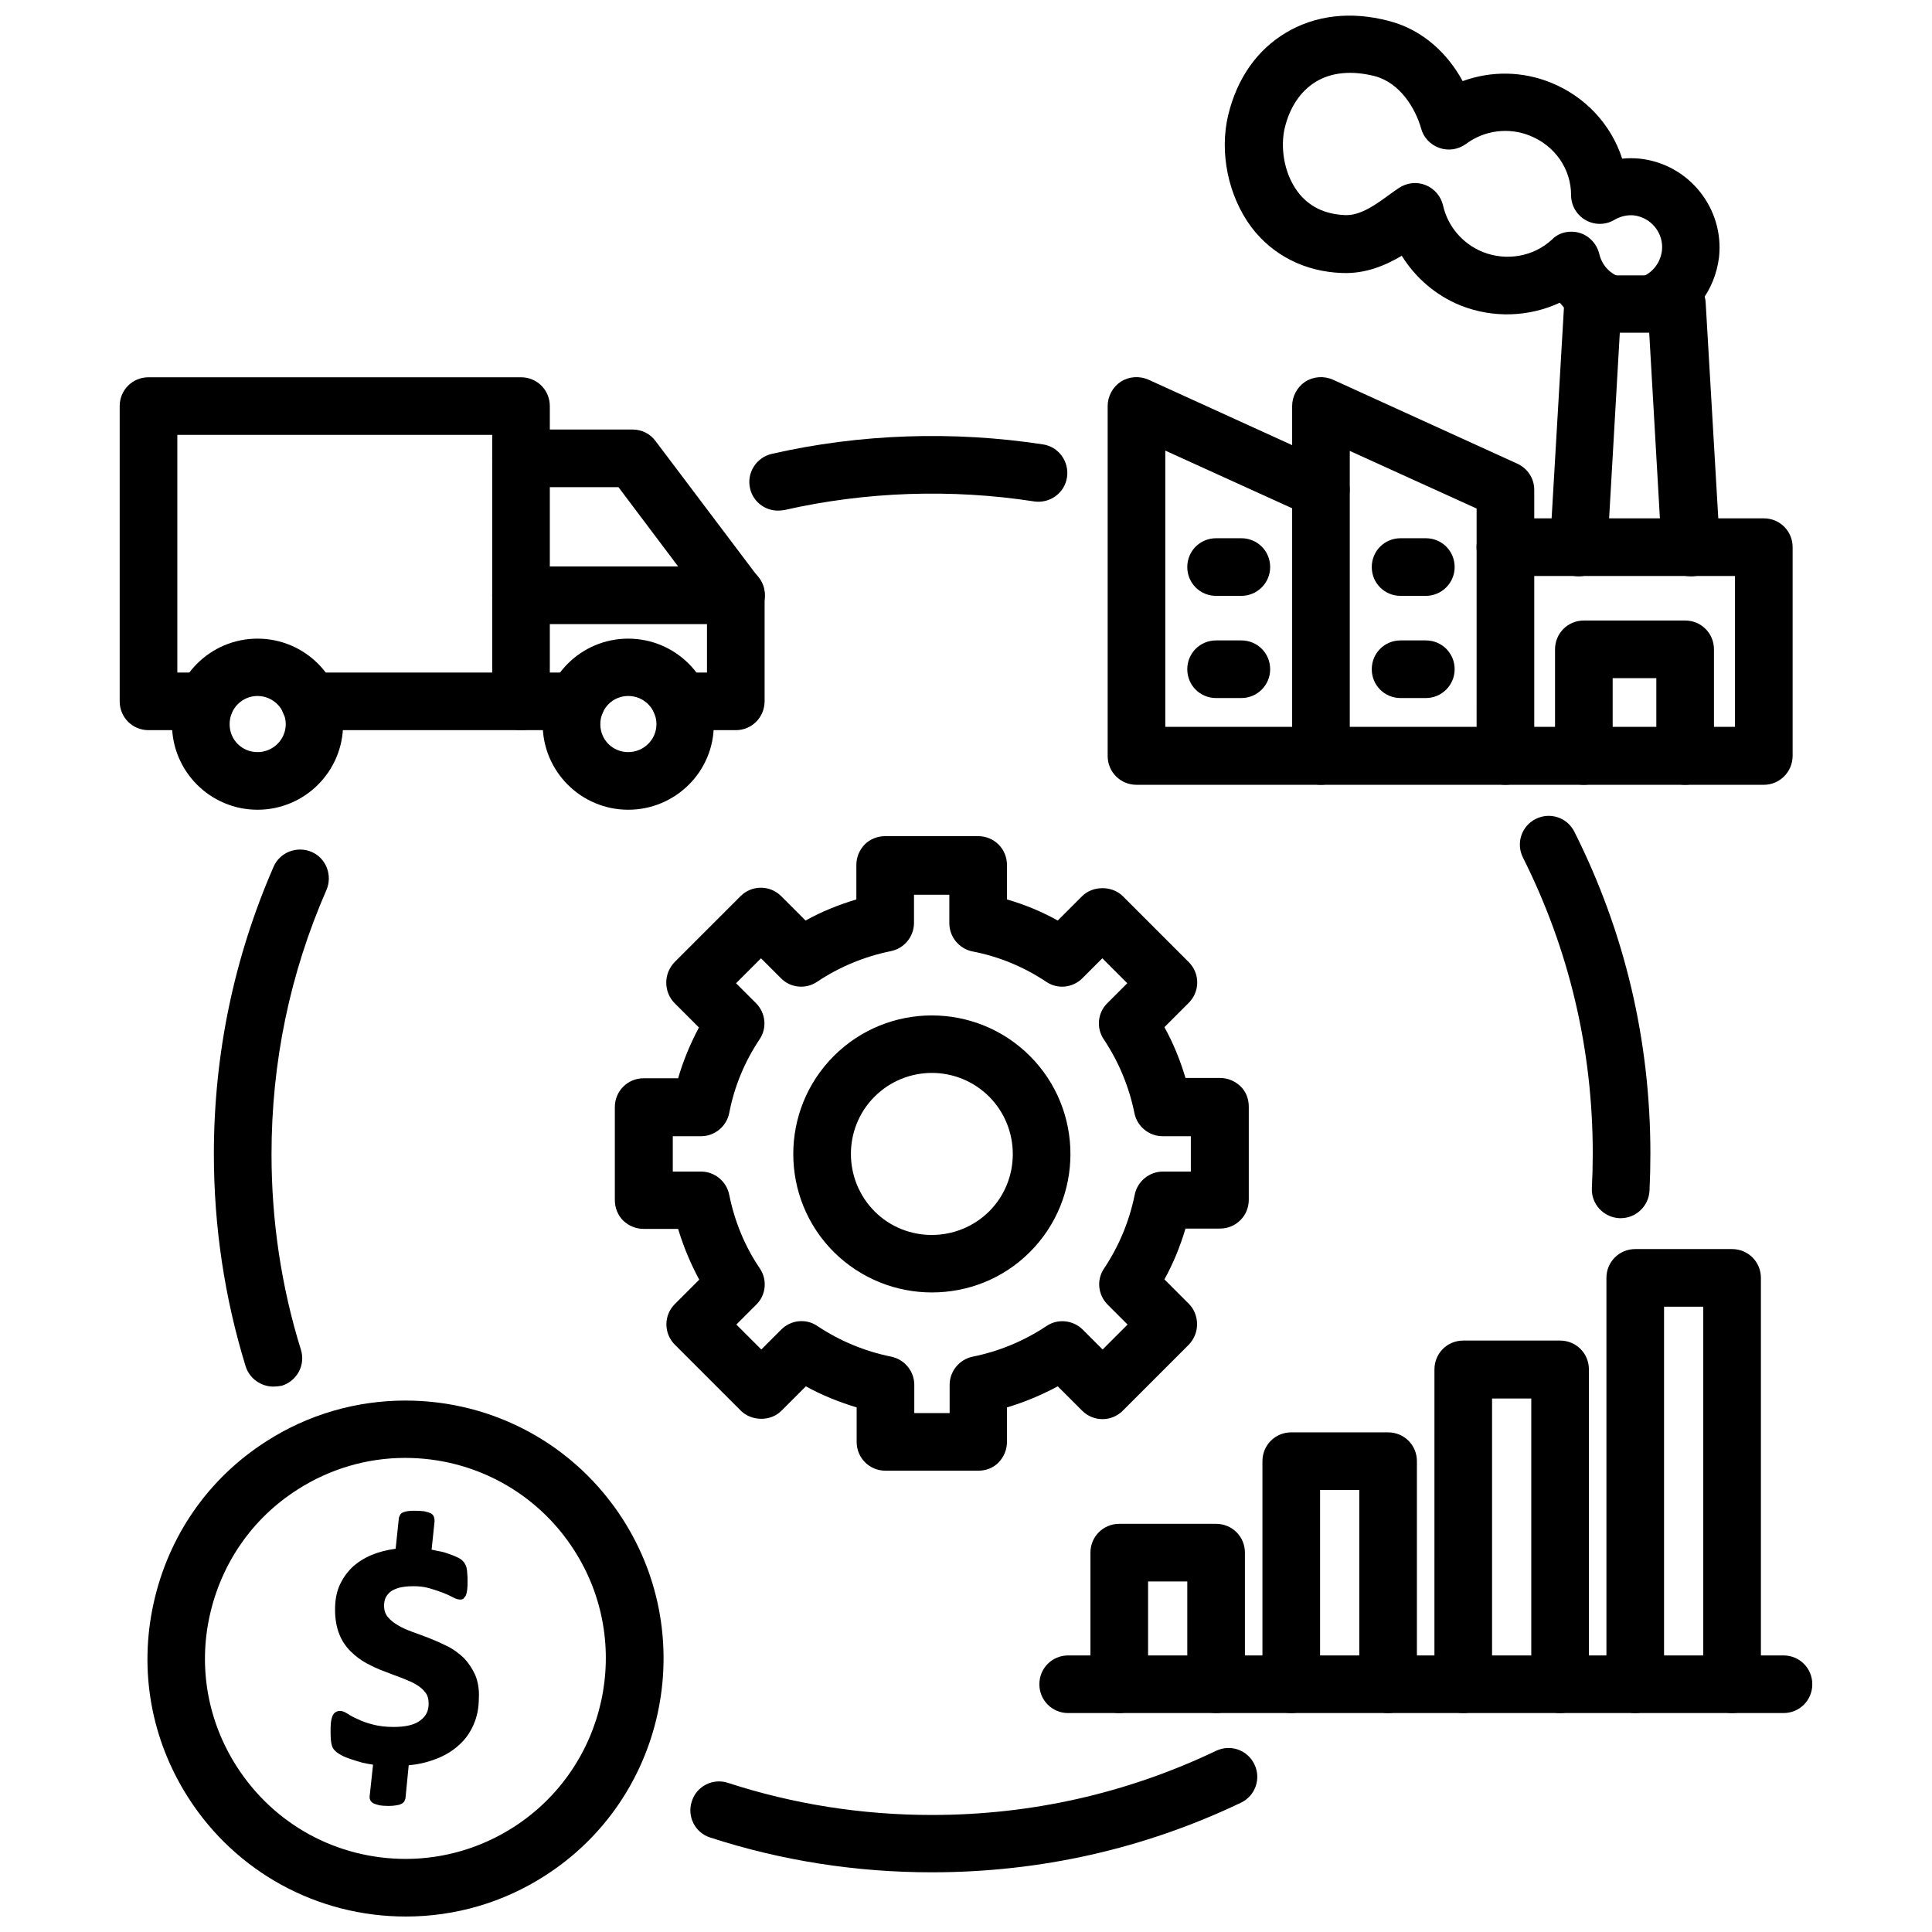
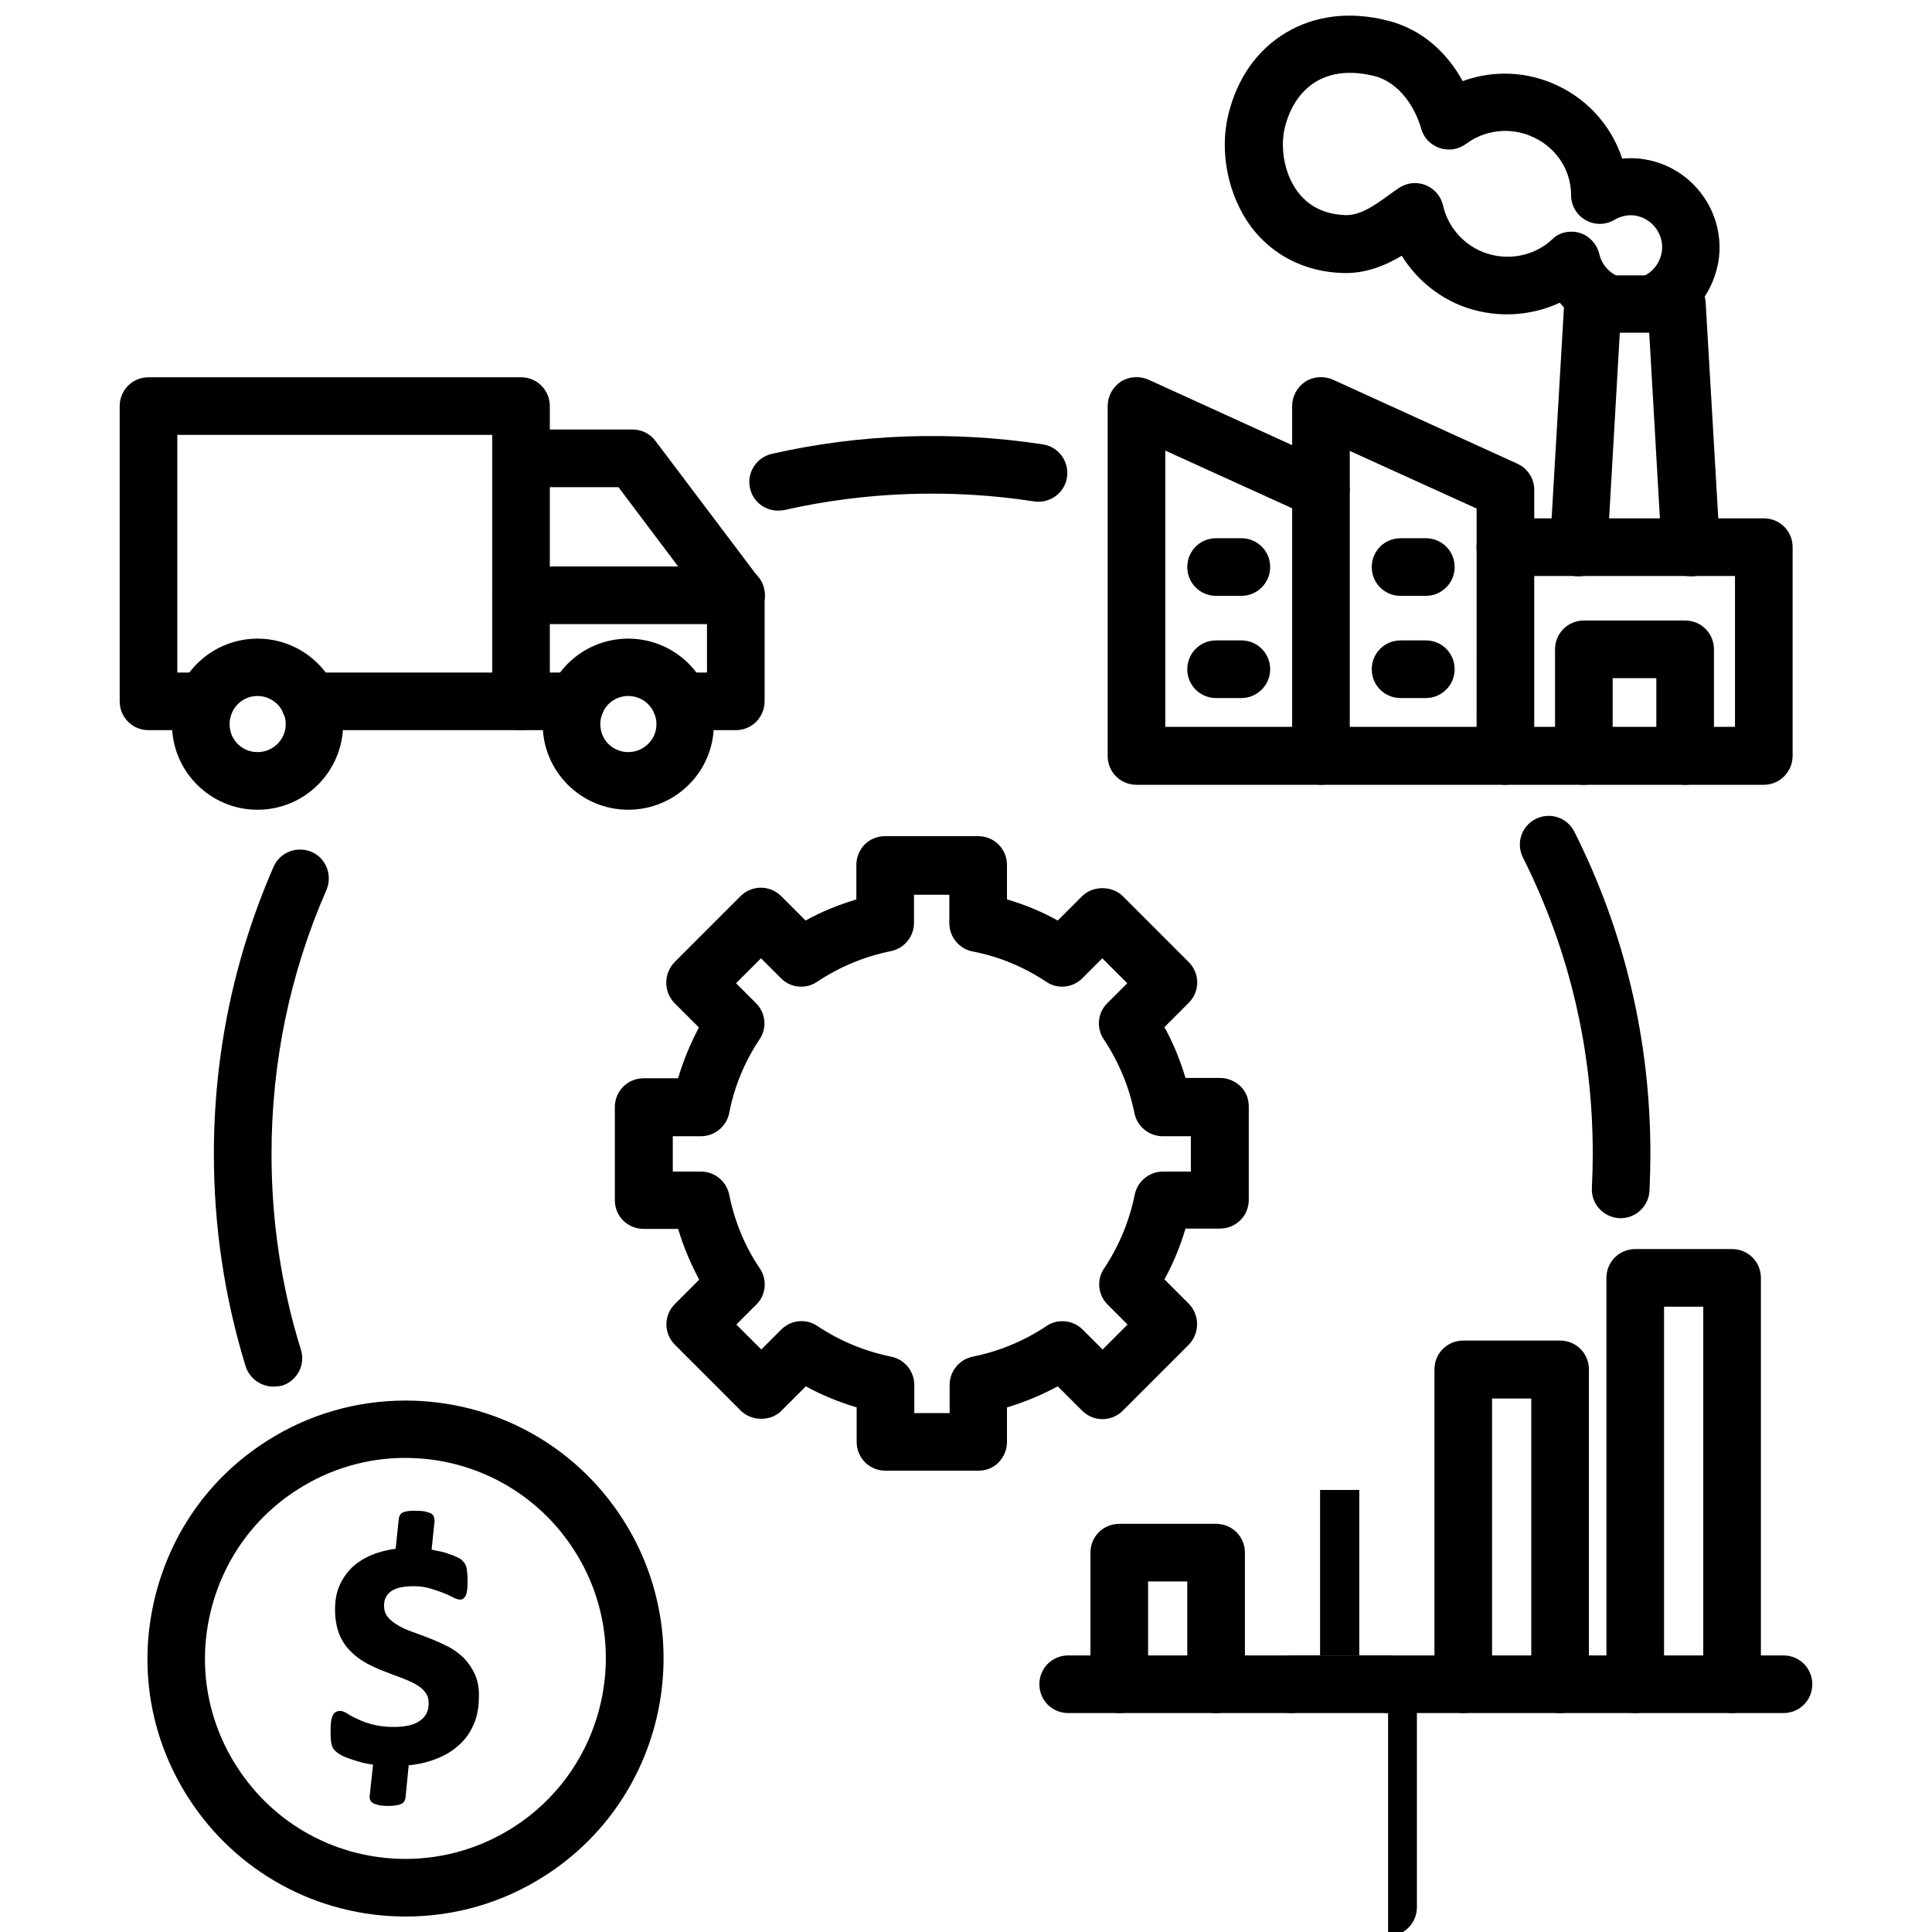
<svg xmlns="http://www.w3.org/2000/svg" width="800px" height="800px" version="1.1" viewBox="144 144 512 512">
  <defs>
    <clipPath id="b">
      <path d="m183 515h137v136.9h-137z" />
    </clipPath>
    <clipPath id="a">
      <path d="m468 148.09h132v84.906h-132z" />
    </clipPath>
  </defs>
-   <path d="m390.95 486.51c-9.445 0-18.812-3.621-25.977-10.707-14.328-14.328-14.328-37.629 0-51.957s37.629-14.328 51.957 0 14.328 37.629 0 51.957c-7.164 7.164-16.535 10.707-25.98 10.707zm0-58.176c-5.512 0-11.02 2.125-15.191 6.297-8.344 8.344-8.344 21.965 0 30.387 8.344 8.344 21.965 8.344 30.387 0 8.344-8.344 8.344-21.965 0-30.387-4.176-4.168-9.684-6.297-15.195-6.297z" />
  <path d="m403.3 533.75h-24.641c-4.25 0-7.637-3.387-7.637-7.637v-9.133c-4.644-1.418-9.211-3.227-13.461-5.59l-6.453 6.453c-2.832 2.914-7.949 2.832-10.785 0l-17.477-17.477c-2.992-2.992-2.992-7.793 0-10.785l6.453-6.453c-2.281-4.25-4.172-8.738-5.59-13.461h-9.133c-2.047 0-3.938-0.789-5.434-2.203-1.418-1.418-2.203-3.387-2.203-5.434v-24.641c0-4.25 3.387-7.637 7.637-7.637h9.133c1.34-4.644 3.227-9.133 5.512-13.461l-6.453-6.453c-1.418-1.418-2.203-3.387-2.203-5.434s0.789-3.938 2.203-5.434l17.477-17.477c2.992-2.992 7.793-2.992 10.785 0l6.453 6.453c4.25-2.363 8.738-4.172 13.461-5.59v-9.133c0-2.047 0.789-3.938 2.203-5.434 1.418-1.418 3.387-2.203 5.434-2.203h24.641c4.25 0 7.637 3.387 7.637 7.637v9.133c4.644 1.34 9.211 3.227 13.461 5.59l6.453-6.453c2.832-2.832 7.949-2.832 10.785 0l17.477 17.477c2.992 2.992 2.992 7.793 0 10.785l-6.453 6.453c2.363 4.25 4.172 8.738 5.59 13.461h9.133c2.047 0 3.938 0.789 5.434 2.203 1.496 1.418 2.203 3.387 2.203 5.434v24.641c0 4.25-3.387 7.637-7.637 7.637h-9.133c-1.418 4.723-3.227 9.211-5.59 13.461l6.453 6.453c1.418 1.418 2.203 3.387 2.203 5.434 0 2.047-0.789 3.938-2.203 5.434l-17.477 17.477c-2.992 2.992-7.793 2.992-10.785 0l-6.453-6.453c-4.25 2.281-8.738 4.172-13.461 5.59v9.133c0 2.047-0.789 3.938-2.203 5.434-1.34 1.414-3.309 2.203-5.356 2.203zm-17.004-15.273h9.367v-7.477c0-3.621 2.598-6.769 6.141-7.477 7.008-1.418 13.617-4.172 19.523-8.109 2.992-2.047 7.086-1.574 9.605 0.945l5.273 5.273 6.613-6.613-5.273-5.273c-2.598-2.598-2.992-6.613-0.945-9.605 3.938-5.902 6.691-12.516 8.109-19.523 0.707-3.543 3.856-6.141 7.477-6.141h7.398v-9.367h-7.477c-3.621 0-6.769-2.598-7.477-6.141-1.418-7.008-4.172-13.617-8.109-19.523-2.047-2.992-1.652-7.086 0.945-9.605l5.273-5.273-6.613-6.613-5.273 5.273c-2.598 2.598-6.613 2.992-9.605 0.945-5.902-3.938-12.516-6.691-19.523-8.031-3.543-0.707-6.141-3.856-6.141-7.477v-7.555h-9.367v7.477c0 3.621-2.598 6.769-6.141 7.477-7.008 1.418-13.617 4.172-19.523 8.109-2.992 2.047-7.086 1.652-9.605-0.945l-5.273-5.273-6.613 6.613 5.273 5.273c2.598 2.598 2.992 6.613 0.945 9.605-3.938 5.902-6.691 12.516-8.031 19.523-0.707 3.543-3.856 6.141-7.477 6.141h-7.477v9.367h7.477c3.621 0 6.769 2.598 7.477 6.141 1.418 7.008 4.094 13.617 8.109 19.523 2.047 2.992 1.652 7.086-0.945 9.605l-5.273 5.273 6.613 6.613 5.273-5.273c2.598-2.598 6.613-2.992 9.605-0.945 5.902 3.938 12.516 6.691 19.523 8.109 3.543 0.707 6.141 3.856 6.141 7.477z" />
  <path d="m282.07 337.5h-56.047c-4.25 0-7.637-3.387-7.637-7.637s3.387-7.637 7.637-7.637h48.414v-62.977h-83.445v62.977h7.398c4.25 0 7.637 3.387 7.637 7.637s-3.387 7.637-7.637 7.637h-15.035c-4.25 0-7.637-3.387-7.637-7.637v-78.246c0-4.25 3.387-7.637 7.637-7.637h98.715c4.25 0 7.637 3.387 7.637 7.637v78.246c0 4.25-3.465 7.637-7.637 7.637z" />
  <path d="m296.72 337.5h-14.641c-4.25 0-7.637-3.387-7.637-7.637s3.387-7.637 7.637-7.637h14.641c4.25 0 7.637 3.387 7.637 7.637-0.004 4.25-3.465 7.637-7.637 7.637z" />
  <path d="m338.99 337.5h-14.641c-4.25 0-7.637-3.387-7.637-7.637s3.387-7.637 7.637-7.637h7.008v-17.949l-23.457-31.172h-25.82c-4.25 0-7.637-3.387-7.637-7.637s3.387-7.637 7.637-7.637h29.598c2.363 0 4.644 1.102 6.062 3.07l27.316 36.211c1.023 1.34 1.574 2.914 1.574 4.566v28.102c-0.008 4.332-3.391 7.719-7.641 7.719z" />
  <path d="m339.07 309.39h-56.992c-4.25 0-7.637-3.387-7.637-7.637s3.387-7.637 7.637-7.637h56.992c4.25 0 7.637 3.387 7.637 7.637-0.004 4.254-3.465 7.637-7.637 7.637z" />
  <path d="m212.25 358.59c-12.516 0-22.672-10.156-22.672-22.672s10.156-22.672 22.672-22.672 22.672 10.156 22.672 22.672c0 12.52-10.156 22.672-22.672 22.672zm0-30.148c-4.094 0-7.398 3.305-7.398 7.477s3.305 7.398 7.398 7.398 7.477-3.305 7.477-7.398c0.004-4.09-3.383-7.477-7.477-7.477z" />
  <path d="m310.49 358.59c-12.516 0-22.672-10.156-22.672-22.672s10.156-22.672 22.672-22.672c12.516 0 22.672 10.156 22.672 22.672 0.078 12.52-10.152 22.672-22.672 22.672zm0-30.148c-4.094 0-7.398 3.305-7.398 7.477s3.305 7.398 7.398 7.398 7.477-3.305 7.477-7.398c0.004-4.09-3.305-7.477-7.477-7.477z" />
  <g clip-path="url(#b)">
    <path d="m251.53 651.9c-23.457 0-45.027-11.809-57.625-31.488-9.84-15.352-13.145-33.613-9.211-51.484 3.938-17.871 14.484-33.141 29.914-42.98 11.02-7.086 23.773-10.785 36.84-10.785 23.457 0 45.027 11.809 57.625 31.488 20.309 31.723 11.098 74.156-20.703 94.465-11.02 7.086-23.77 10.785-36.84 10.785zm-0.156-121.54c-10.156 0-19.996 2.914-28.574 8.422-11.965 7.637-20.152 19.523-23.223 33.379-3.07 13.855-0.473 28.102 7.164 39.988 9.84 15.352 26.527 24.48 44.793 24.48 10.078 0 19.996-2.914 28.574-8.422 24.641-15.824 31.883-48.727 16.059-73.367-9.762-15.27-26.531-24.48-44.793-24.48z" />
  </g>
  <path d="m269.95 587.9c-0.789-1.73-1.812-3.227-2.992-4.488-1.258-1.18-2.676-2.281-4.25-3.07-1.574-0.789-3.148-1.496-4.723-2.125s-3.148-1.18-4.644-1.73-2.832-1.102-3.938-1.812c-1.102-0.629-1.969-1.34-2.676-2.203-0.629-0.789-0.945-1.73-0.945-2.992 0-0.789 0.156-1.496 0.395-2.047 0.316-0.629 0.707-1.102 1.258-1.574s1.34-0.789 2.363-1.102c1.023-0.234 2.203-0.395 3.699-0.395 1.574 0 2.992 0.156 4.328 0.551 1.34 0.395 2.519 0.789 3.543 1.18 1.023 0.395 1.891 0.789 2.598 1.18 0.867 0.473 1.496 0.629 1.969 0.629 0.395 0 0.707-0.078 0.945-0.316l0.551-0.707 0.078-0.234c0.156-0.395 0.234-0.867 0.316-1.496 0.078-0.629 0.078-1.34 0.078-2.281 0-0.707 0-1.258-0.078-1.812 0-0.551-0.078-1.023-0.156-1.418-0.078-0.473-0.234-0.789-0.395-1.102-0.156-0.316-0.395-0.629-0.707-0.945-0.316-0.316-0.789-0.629-1.496-0.945-0.629-0.316-1.418-0.629-2.203-0.867-0.789-0.316-1.652-0.551-2.598-0.707-0.629-0.156-1.258-0.234-1.891-0.395l0.789-7.559c0-0.395-0.078-0.789-0.156-1.102-0.156-0.473-0.473-0.789-0.945-1.023-0.395-0.156-0.945-0.316-1.574-0.473-0.629-0.078-1.418-0.156-2.363-0.156-0.789 0-1.418 0-1.891 0.078-0.551 0.078-0.945 0.156-1.34 0.316-0.395 0.156-0.707 0.395-0.867 0.707l-0.316 0.707-0.867 8.266c-2.363 0.316-4.488 0.867-6.375 1.652-2.047 0.867-3.777 1.969-5.273 3.387-1.418 1.418-2.519 3.07-3.305 4.879-0.789 1.891-1.102 3.938-1.102 6.219 0 2.519 0.395 4.644 1.102 6.453 0.707 1.812 1.73 3.305 2.992 4.566 1.258 1.258 2.598 2.281 4.172 3.148 1.496 0.789 3.07 1.574 4.644 2.125 1.574 0.629 3.07 1.18 4.566 1.73 1.418 0.551 2.754 1.102 3.856 1.73 1.102 0.629 1.969 1.34 2.598 2.203 0.629 0.789 0.867 1.73 0.867 2.992 0 1.891-0.707 3.305-2.203 4.41-1.496 1.18-3.938 1.73-7.086 1.73-2.125 0-3.938-0.234-5.434-0.629-1.574-0.395-2.914-0.867-4.016-1.418-1.102-0.473-1.969-0.945-2.676-1.418-0.867-0.551-1.496-0.789-2.047-0.789-0.395 0-0.789 0.078-1.18 0.316-0.395 0.234-0.629 0.551-0.867 1.102-0.156 0.395-0.316 1.023-0.395 1.73-0.078 0.629-0.078 1.496-0.078 2.519 0 1.34 0.078 2.363 0.234 3.07 0.156 0.789 0.473 1.418 0.945 1.812 0.395 0.395 0.945 0.789 1.652 1.18 0.707 0.395 1.496 0.707 2.441 1.023 0.945 0.316 1.969 0.629 3.07 0.945 0.945 0.234 1.891 0.395 2.914 0.551l-0.867 8.031c-0.078 0.473-0.078 0.867 0.078 1.258 0.156 0.395 0.473 0.789 1.023 1.023 0.395 0.156 0.867 0.316 1.574 0.473 0.551 0.078 1.34 0.156 2.363 0.156 0.789 0 1.418-0.078 1.891-0.156 0.551-0.078 0.945-0.156 1.258-0.316 0.395-0.156 0.707-0.395 0.945-0.707l0.316-0.789 0.867-8.816c2.598-0.234 4.961-0.789 7.164-1.652 2.363-0.867 4.41-2.125 6.062-3.621 1.73-1.496 2.992-3.305 3.938-5.434 0.945-2.125 1.418-4.488 1.418-7.008 0.152-2.34-0.242-4.465-0.949-6.199z" />
  <path d="m466.28 597.98c-4.25 0-7.637-3.387-7.637-7.637v-27.238h-10.391v27.238c0 4.25-3.387 7.637-7.637 7.637s-7.637-3.387-7.637-7.637v-34.875c0-4.25 3.387-7.637 7.637-7.637h25.664c4.25 0 7.637 3.387 7.637 7.637v34.875c0 4.172-3.387 7.637-7.637 7.637z" />
-   <path d="m511.86 597.98c-4.25 0-7.637-3.387-7.637-7.637v-51.484h-10.391v51.484c0 4.25-3.387 7.637-7.637 7.637s-7.637-3.387-7.637-7.637v-59.117c0-4.25 3.387-7.637 7.637-7.637h25.664c4.25 0 7.637 3.387 7.637 7.637v59.117c0 4.172-3.387 7.637-7.637 7.637z" />
+   <path d="m511.86 597.98c-4.25 0-7.637-3.387-7.637-7.637v-51.484h-10.391v51.484c0 4.25-3.387 7.637-7.637 7.637s-7.637-3.387-7.637-7.637c0-4.25 3.387-7.637 7.637-7.637h25.664c4.25 0 7.637 3.387 7.637 7.637v59.117c0 4.172-3.387 7.637-7.637 7.637z" />
  <path d="m557.44 597.98c-4.25 0-7.637-3.387-7.637-7.637v-75.73h-10.391v75.73c0 4.25-3.387 7.637-7.637 7.637s-7.637-3.387-7.637-7.637l0.004-83.441c0-4.25 3.387-7.637 7.637-7.637h25.66c4.25 0 7.637 3.387 7.637 7.637v83.363c0 4.25-3.383 7.715-7.637 7.715z" />
  <path d="m603.02 597.98c-4.25 0-7.637-3.387-7.637-7.637v-100.05h-10.391v100.05c0 4.25-3.387 7.637-7.637 7.637s-7.637-3.387-7.637-7.637v-107.69c0-4.25 3.387-7.637 7.637-7.637h25.664c4.25 0 7.637 3.387 7.637 7.637v107.69c-0.004 4.172-3.387 7.637-7.637 7.637z" />
  <path d="m616.64 597.98h-189.56c-4.25 0-7.637-3.387-7.637-7.637s3.387-7.637 7.637-7.637h189.56c4.25 0 7.637 3.387 7.637 7.637s-3.387 7.637-7.637 7.637z" />
  <path d="m611.44 351.98h-166.26c-4.25 0-7.637-3.387-7.637-7.637v-92.734c0-2.598 1.34-5.039 3.465-6.453 2.203-1.418 4.961-1.574 7.32-0.551l48.887 22.277c3.856 1.73 5.512 6.297 3.777 10.078-1.73 3.856-6.297 5.512-10.078 3.777l-38.102-17.32v73.211h150.98v-39.988h-60.852c-4.25 0-7.637-3.387-7.637-7.637s3.387-7.637 7.637-7.637h68.488c4.25 0 7.637 3.387 7.637 7.637v55.262c0.004 4.328-3.461 7.715-7.633 7.715z" />
  <path d="m542.95 351.98c-4.25 0-7.637-3.387-7.637-7.637l0.004-65.574-33.613-15.273v80.844c0 4.25-3.387 7.637-7.637 7.637s-7.637-3.387-7.637-7.637v-92.73c0-2.598 1.34-5.039 3.465-6.453 2.203-1.418 4.961-1.574 7.32-0.551l48.887 22.277c2.754 1.258 4.488 3.938 4.488 6.926v70.453c-0.004 4.332-3.469 7.719-7.641 7.719z" />
  <path d="m521.86 301.91h-6.691c-4.25 0-7.637-3.387-7.637-7.637s3.387-7.637 7.637-7.637h6.691c4.25 0 7.637 3.387 7.637 7.637-0.004 4.25-3.465 7.637-7.637 7.637z" />
  <path d="m521.86 328.99h-6.691c-4.25 0-7.637-3.387-7.637-7.637s3.387-7.637 7.637-7.637h6.691c4.25 0 7.637 3.387 7.637 7.637-0.004 4.254-3.465 7.637-7.637 7.637z" />
  <path d="m472.97 301.91h-6.691c-4.25 0-7.637-3.387-7.637-7.637s3.387-7.637 7.637-7.637h6.691c4.25 0 7.637 3.387 7.637 7.637s-3.465 7.637-7.637 7.637z" />
  <path d="m472.97 328.99h-6.691c-4.25 0-7.637-3.387-7.637-7.637s3.387-7.637 7.637-7.637h6.691c4.25 0 7.637 3.387 7.637 7.637 0 4.254-3.465 7.637-7.637 7.637z" />
  <path d="m590.58 351.98c-4.25 0-7.637-3.387-7.637-7.637v-20.625h-11.57v20.625c0 4.25-3.387 7.637-7.637 7.637s-7.637-3.387-7.637-7.637v-28.262c0-4.25 3.387-7.637 7.637-7.637h26.844c4.25 0 7.637 3.387 7.637 7.637v28.262c-0.004 4.25-3.387 7.637-7.637 7.637z" />
  <path d="m592 296.72c-4.016 0-7.398-3.148-7.637-7.164l-3.305-57.387h-7.793l-3.305 57.387c-0.234 4.172-3.856 7.398-8.031 7.164-4.172-0.234-7.398-3.856-7.164-8.031l3.777-64.551c0.234-4.016 3.543-7.164 7.637-7.164h22.199c4.016 0 7.398 3.148 7.637 7.164l3.777 64.551c0.234 4.172-2.992 7.793-7.164 8.031h-0.629z" />
  <g clip-path="url(#a)">
    <path d="m570.35 232.17c-0.867 0-1.812-0.156-2.676-0.473-4.094-1.574-7.637-4.172-10.312-7.477-8.109 3.777-17.711 4.172-26.371 0.707-6.535-2.676-11.887-7.32-15.508-13.145-4.25 2.519-9.523 4.801-15.742 4.566-9.84-0.316-18.422-4.644-24.09-12.121-6.141-8.188-8.582-19.836-6.141-29.836 2.363-9.684 7.637-17.16 15.273-21.727 7.793-4.644 17.16-5.746 27.16-3.148 9.289 2.363 15.824 8.895 19.68 15.98 7.559-2.754 15.902-2.676 23.539 0.473 9.055 3.699 15.824 11.098 18.734 20.074 1.496-0.156 3.07-0.156 4.644 0 13.066 1.41 22.434 13.219 21.016 26.129-1.102 8.895-6.769 16.297-14.957 19.445-3.07 1.18-6.453 0.234-8.5-2.047-1.496 1.652-3.543 2.598-5.75 2.598zm-9.996-26.766c0.789 0 1.496 0.078 2.281 0.316 2.598 0.789 4.566 2.992 5.195 5.59 0.629 2.754 2.598 5.039 5.195 5.984 1.258 0.473 2.281 1.18 3.07 2.125 0.789-0.867 1.812-1.574 2.992-2.047 2.914-1.102 4.961-3.777 5.352-7.008 0.473-4.566-2.832-8.738-7.477-9.289-1.73-0.156-3.465 0.234-5.117 1.18-2.363 1.418-5.273 1.418-7.637 0.078-2.363-1.34-3.856-3.856-3.856-6.613 0-6.926-4.25-13.066-10.863-15.742-5.59-2.281-12.043-1.496-16.926 2.125-2.047 1.496-4.644 1.969-7.086 1.102-2.363-0.789-4.25-2.754-4.879-5.195-1.496-5.273-5.59-12.121-12.359-13.855-5.984-1.496-11.336-1.023-15.508 1.496-4.016 2.441-6.926 6.691-8.266 12.281-1.102 4.644-0.473 11.652 3.465 16.926 2.914 3.856 7.086 5.902 12.438 6.141 4.25 0.234 8.5-2.992 11.965-5.512 0.867-0.629 1.652-1.18 2.363-1.652 2.125-1.418 4.723-1.73 7.086-0.789 2.363 0.945 4.094 2.992 4.644 5.434 1.258 5.512 5.117 10.078 10.469 12.281 6.297 2.519 13.461 1.258 18.344-3.227 1.336-1.422 3.223-2.129 5.113-2.129z" />
  </g>
  <path d="m216.42 511.46c-3.227 0-6.297-2.125-7.32-5.352-5.59-18.184-8.422-37.078-8.422-56.285 0-26.449 5.352-52.113 15.824-76.121 1.652-3.856 6.219-5.59 10.078-3.938 3.856 1.652 5.59 6.219 3.938 10.078-9.684 22.121-14.562 45.656-14.562 70.062 0 17.633 2.598 35.109 7.793 51.797 1.258 4.016-1.023 8.266-5.039 9.523-0.793 0.156-1.578 0.234-2.289 0.234z" />
-   <path d="m390.95 640.18c-20.074 0-39.832-3.07-58.727-9.211-4.016-1.258-6.219-5.59-4.879-9.605 1.258-4.016 5.59-6.219 9.605-4.879 17.398 5.668 35.582 8.5 54.004 8.5 26.371 0 51.719-5.746 75.336-17.004 3.777-1.812 8.344-0.234 10.156 3.621 1.812 3.777 0.234 8.344-3.621 10.156-25.59 12.199-53.141 18.422-81.875 18.422z" />
  <path d="m573.5 466.83h-0.395c-4.172-0.234-7.477-3.777-7.242-8.031 0.156-2.992 0.234-5.984 0.234-9.055 0-27.629-6.219-54.004-18.5-78.484-1.891-3.777-0.395-8.344 3.387-10.234 3.777-1.891 8.344-0.395 10.234 3.387 13.383 26.609 20.152 55.34 20.152 85.332 0 3.305-0.078 6.535-0.234 9.84-0.234 4.098-3.621 7.246-7.637 7.246z" />
  <path d="m350.17 279.32c-3.465 0-6.613-2.363-7.398-5.902-0.945-4.094 1.652-8.188 5.746-9.133 23.379-5.352 48.176-6.141 71.871-2.519 4.172 0.629 7.008 4.566 6.375 8.738-0.629 4.172-4.566 7.008-8.738 6.375-21.883-3.387-44.633-2.598-66.125 2.281-0.551 0.082-1.102 0.16-1.73 0.16z" />
</svg>